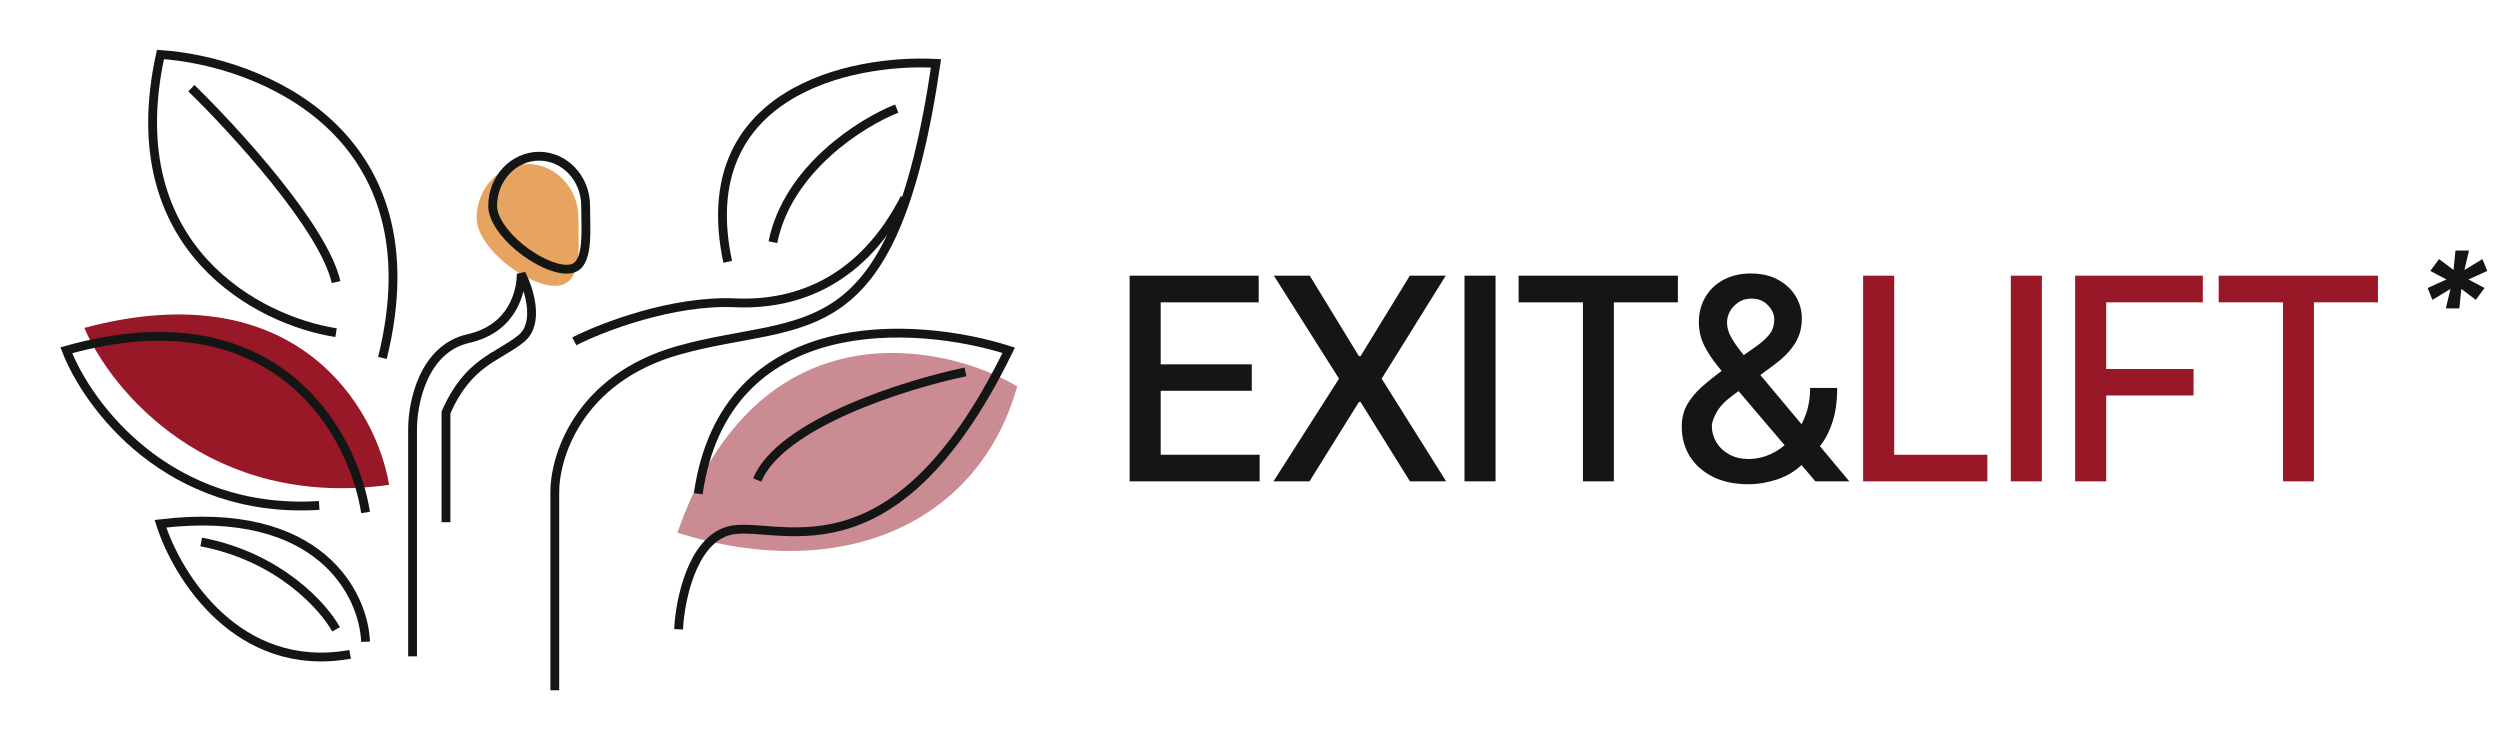
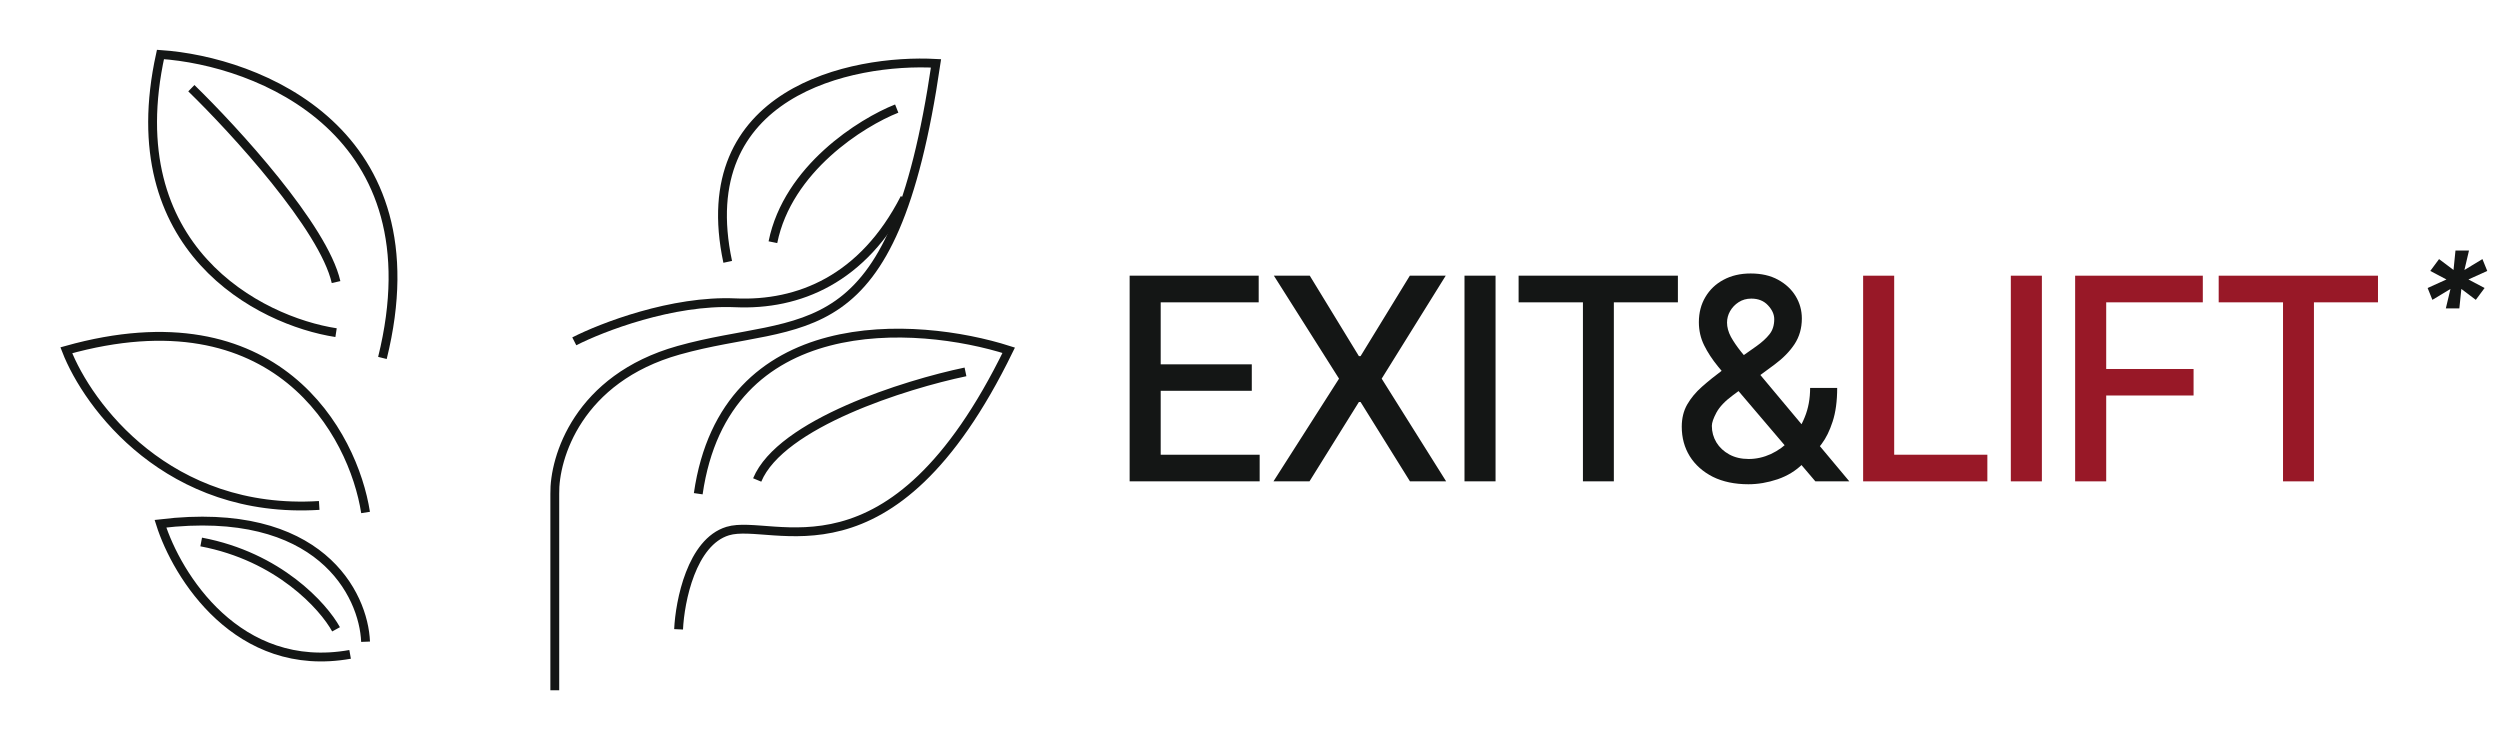
<svg xmlns="http://www.w3.org/2000/svg" width="283" height="84" viewBox="0 0 283 84" fill="none">
  <path d="M276.869 34.909L277.392 32.71L275.347 33.943L274.807 32.602L276.938 31.636L275.108 30.671L276.102 29.329L277.739 30.562L277.96 28.364H279.489L278.972 30.562L281.011 29.329L281.557 30.671L279.426 31.636L281.256 32.602L280.261 33.943L278.625 32.71L278.398 34.909H276.869Z" fill="#141615" />
  <path d="M127.875 54.489V31.208H142.484V34.224H131.391V41.239H141.703V44.239H131.391V51.474H142.594V54.489H127.875ZM148.266 31.208L153.828 40.317H154.016L159.594 31.208H163.656L156.406 42.864L163.703 54.489H159.609L154.016 45.505H153.828L148.234 54.489H144.156L151.578 42.864L144.203 31.208H148.266ZM169.297 31.208V54.489H165.781V31.208H169.297ZM171.906 34.224V31.208H189.938V34.224H182.688V54.489H179.188V34.224H171.906ZM197.922 54.817C196.37 54.817 195.026 54.536 193.891 53.974C192.766 53.401 191.896 52.625 191.281 51.645C190.677 50.666 190.375 49.552 190.375 48.302C190.375 47.354 190.578 46.52 190.984 45.802C191.401 45.073 191.964 44.395 192.672 43.77C193.38 43.145 194.182 42.5 195.078 41.833L198.844 39.177C199.458 38.739 199.943 38.297 200.297 37.849C200.661 37.401 200.844 36.828 200.844 36.13C200.844 35.588 200.609 35.067 200.141 34.567C199.672 34.057 199.042 33.802 198.25 33.802C197.708 33.802 197.229 33.937 196.812 34.208C196.406 34.468 196.083 34.807 195.844 35.224C195.615 35.63 195.5 36.062 195.5 36.52C195.5 37.041 195.646 37.578 195.938 38.13C196.24 38.672 196.62 39.229 197.078 39.802C197.547 40.364 198.036 40.958 198.547 41.583L209.344 54.489H205.5L196.562 43.989C195.812 43.093 195.115 42.255 194.469 41.474C193.823 40.682 193.302 39.885 192.906 39.083C192.51 38.281 192.312 37.411 192.312 36.474C192.312 35.401 192.557 34.453 193.047 33.63C193.536 32.797 194.219 32.145 195.094 31.677C195.979 31.198 197.005 30.958 198.172 30.958C199.38 30.958 200.411 31.192 201.266 31.661C202.13 32.13 202.797 32.75 203.266 33.52C203.734 34.291 203.969 35.135 203.969 36.052C203.969 37.145 203.693 38.114 203.141 38.958C202.589 39.791 201.833 40.562 200.875 41.27L196.188 44.724C195.281 45.39 194.651 46.052 194.297 46.708C193.953 47.354 193.781 47.854 193.781 48.208C193.781 48.885 193.953 49.51 194.297 50.083C194.641 50.645 195.125 51.099 195.75 51.442C196.375 51.786 197.109 51.958 197.953 51.958C198.807 51.958 199.646 51.77 200.469 51.395C201.292 51.01 202.036 50.468 202.703 49.77C203.37 49.062 203.901 48.213 204.297 47.224C204.703 46.234 204.906 45.13 204.906 43.911H207.969C207.969 45.411 207.797 46.682 207.453 47.724C207.12 48.755 206.708 49.593 206.219 50.239C205.74 50.885 205.292 51.39 204.875 51.755C204.74 51.88 204.609 52.005 204.484 52.13C204.359 52.245 204.229 52.364 204.094 52.489C203.302 53.281 202.344 53.87 201.219 54.255C200.104 54.63 199.005 54.817 197.922 54.817Z" fill="#141615" />
  <path d="M210.906 54.489V31.208H214.422V51.474H224.969V54.489H210.906ZM231.141 31.208V54.489H227.625V31.208H231.141ZM234.906 54.489V31.208H249.359V34.224H238.422V41.77H248.312V44.77H238.422V54.489H234.906ZM251.156 34.224V31.208H269.188V34.224H261.938V54.489H258.438V34.224H251.156Z" fill="#981827" />
-   <path d="M44.048 54.885C42.602 46.277 33.677 30.672 9.546 37.117C12.576 44.211 23.719 57.695 44.048 54.885Z" fill="#981827" />
-   <path opacity="0.5" d="M115.148 43.747C107.697 39.2 85.93 33.721 76.683 60.307C95.567 66.215 110.854 59.059 115.148 43.747Z" fill="#981827" />
-   <path d="M65.48 24.68C65.48 28.059 66.005 32.355 62.823 32.355C59.641 32.355 53.957 28.059 53.957 24.68C53.957 21.302 56.536 18.563 59.718 18.563C62.9 18.563 65.48 21.302 65.48 24.68Z" fill="#E7A360" />
-   <path d="M46.702 74.299V48.739C46.66 45.753 47.864 39.49 53.012 38.328C58.16 37.165 59.002 32.86 59.002 30.998C59.889 32.721 61.13 36.599 59.002 38.328C56.341 40.488 53.012 40.904 50.486 46.697V59.115" stroke="#141615" />
-   <path d="M66.293 23.302C66.293 23.742 66.302 24.187 66.31 24.63C66.334 25.947 66.358 27.242 66.166 28.318C66.04 29.027 65.829 29.566 65.517 29.923C65.225 30.258 64.804 30.476 64.136 30.476C63.442 30.476 62.565 30.238 61.619 29.799C60.681 29.363 59.708 28.744 58.828 28.02C57.947 27.296 57.174 26.477 56.625 25.65C56.072 24.817 55.77 24.011 55.77 23.302C55.77 20.171 58.154 17.685 61.032 17.685C63.91 17.685 66.293 20.171 66.293 23.302Z" stroke="#141615" />
  <path d="M62.802 78.135V55.89C62.728 51.812 65.427 42.855 76.816 39.651C91.053 35.648 101.063 40.541 105.957 7.174C96.391 6.655 78.284 10.422 82.377 29.642M101.508 12.291C97.538 13.86 89.177 19.081 87.494 27.417M76.816 71.239C76.965 68.05 78.284 61.362 82.377 60.117C87.494 58.559 100.84 67.012 114.187 39.651C103.732 36.315 82.066 34.891 79.041 55.89M109.293 42.098C102.546 43.507 88.383 47.926 85.714 54.333M38.042 37.656C29.401 36.331 13.328 28.177 18.163 6.167C29.189 6.909 49.652 14.819 43.29 40.519M21.662 9.984C26.539 14.726 36.643 25.754 38.042 31.931M41.382 58.013C40.004 49.112 31.299 32.978 7.507 39.651C9.946 45.949 19.085 58.279 36.134 57.217M41.382 72.644C41.17 67.29 36.229 57.122 18.163 59.285C20.018 65.16 26.91 76.344 39.633 74.075M38.042 71.239C36.611 68.632 31.553 63.006 22.775 61.352" stroke="#141615" />
  <path d="M65.009 38.639C68.114 37.053 76.108 33.961 83.242 34.278C90.377 34.596 97.704 31.644 102.416 22.428" stroke="#141615" />
</svg>